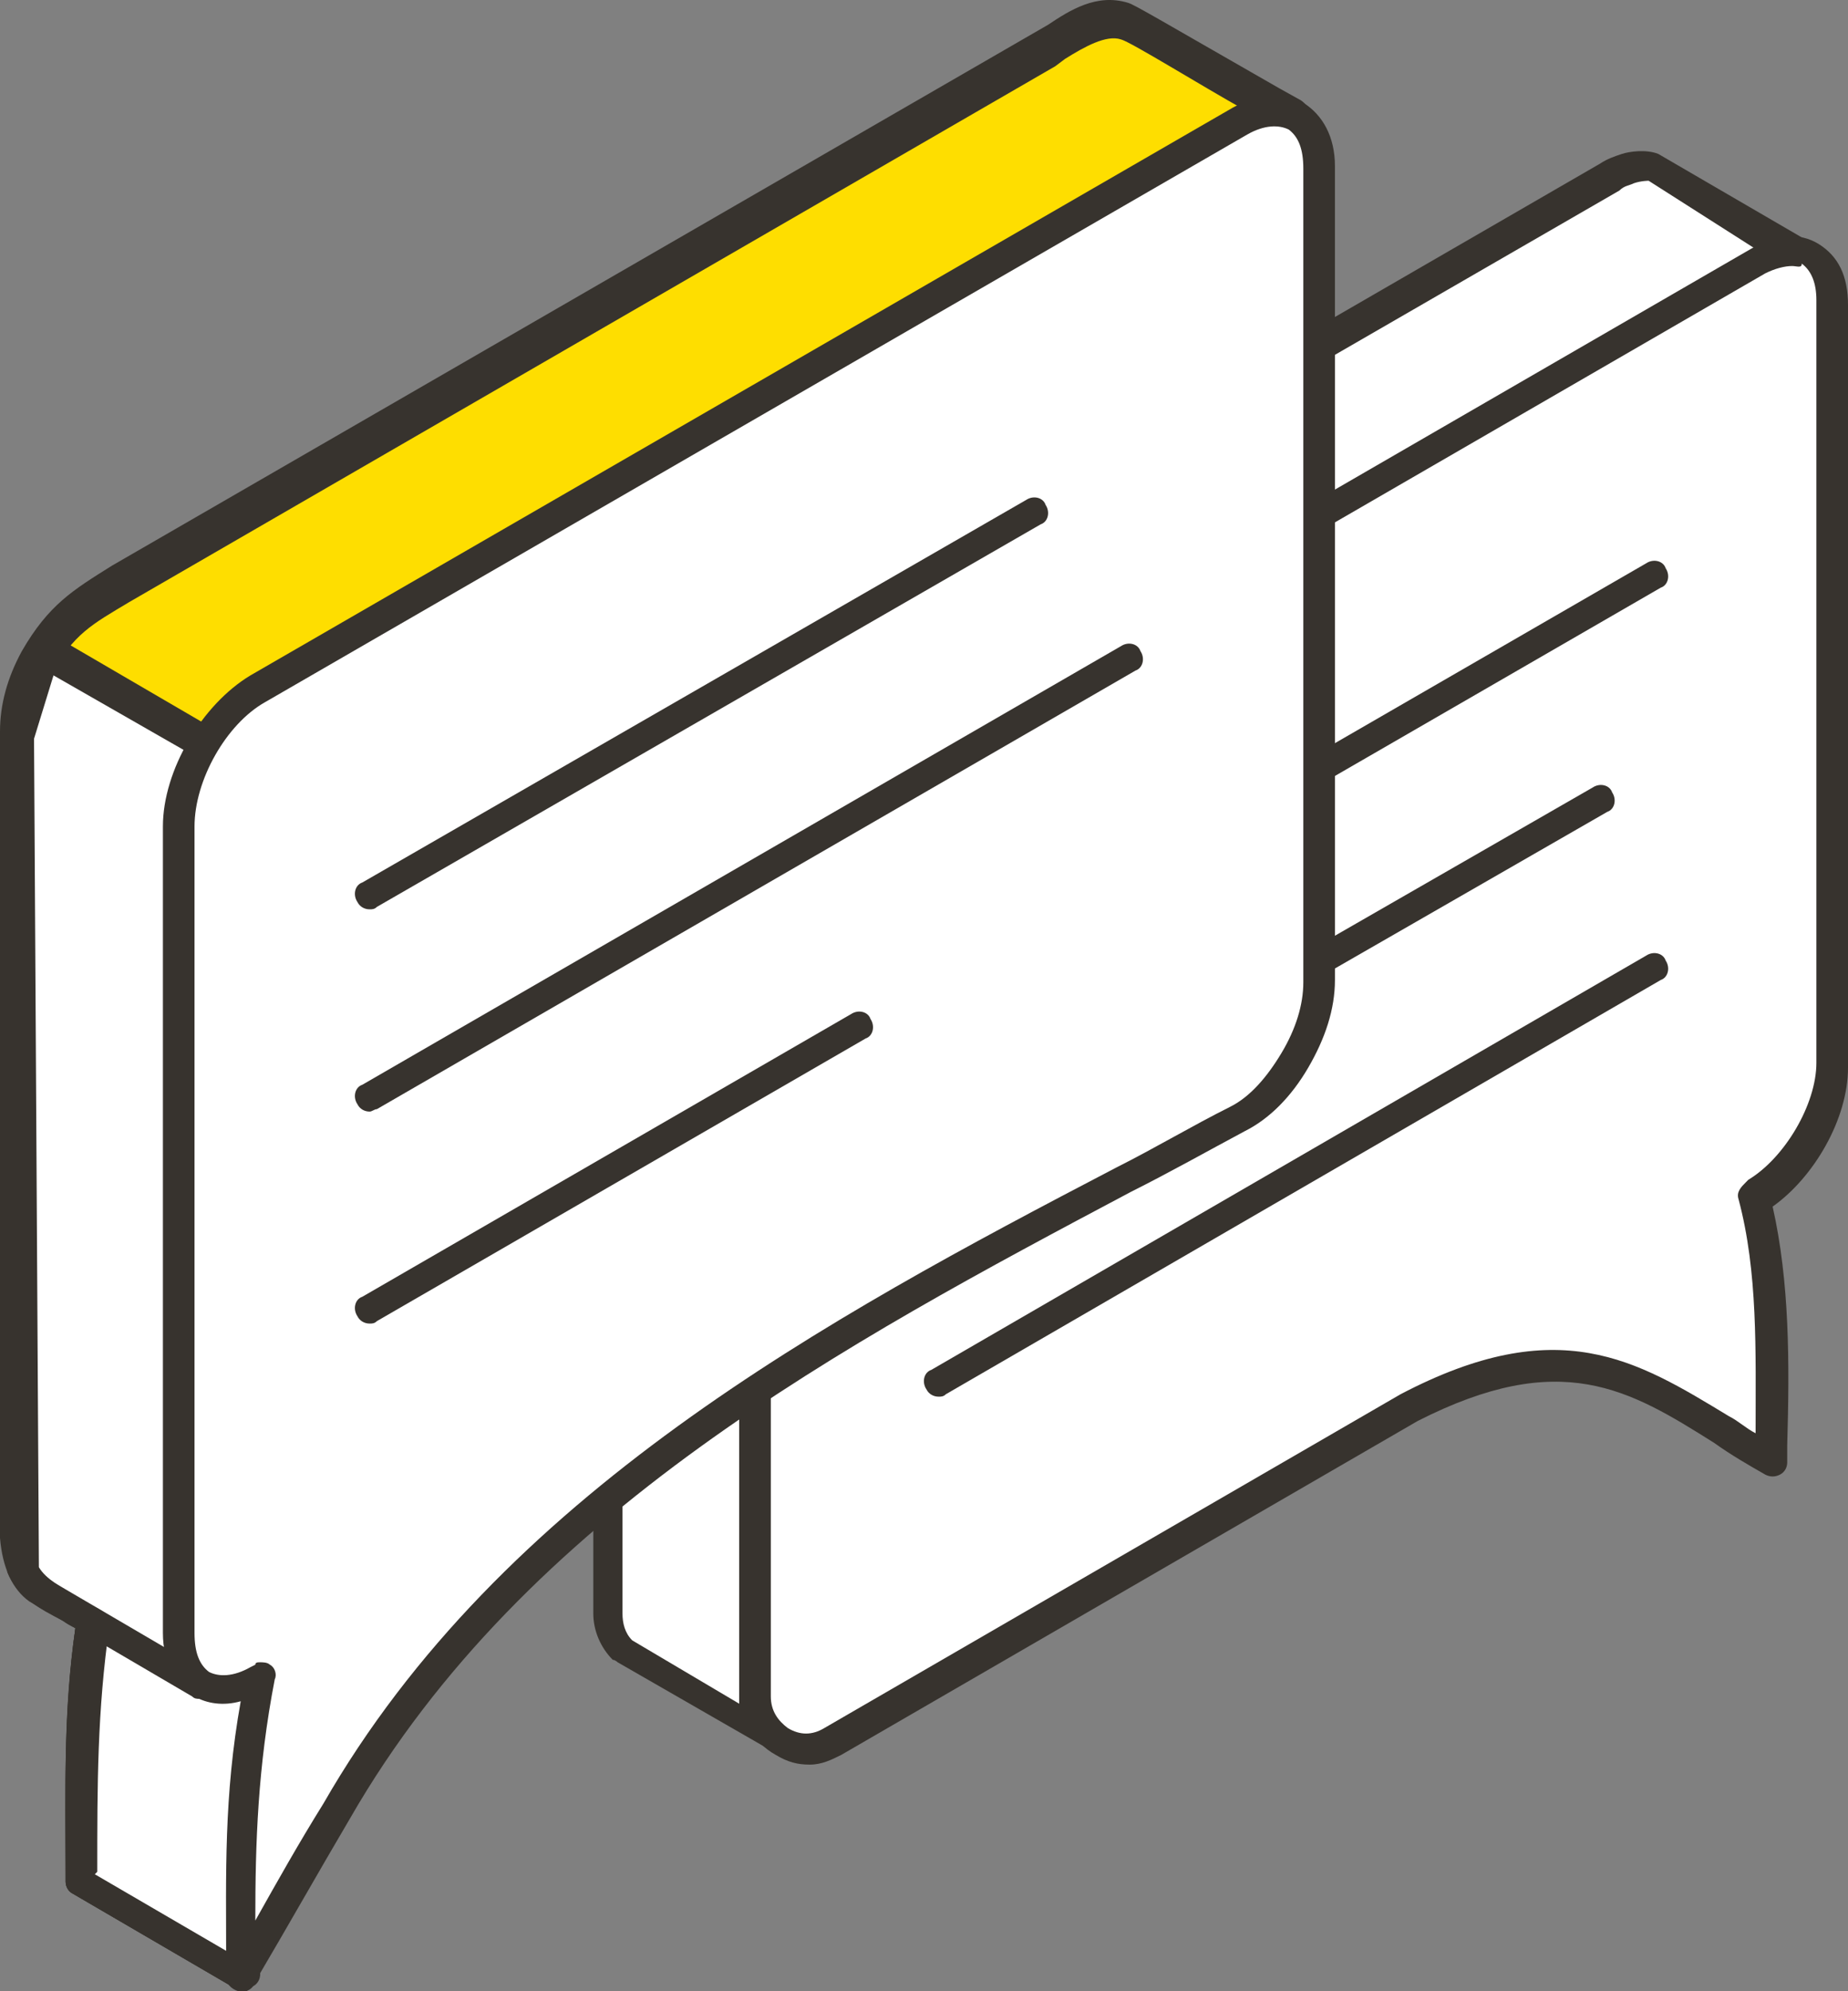
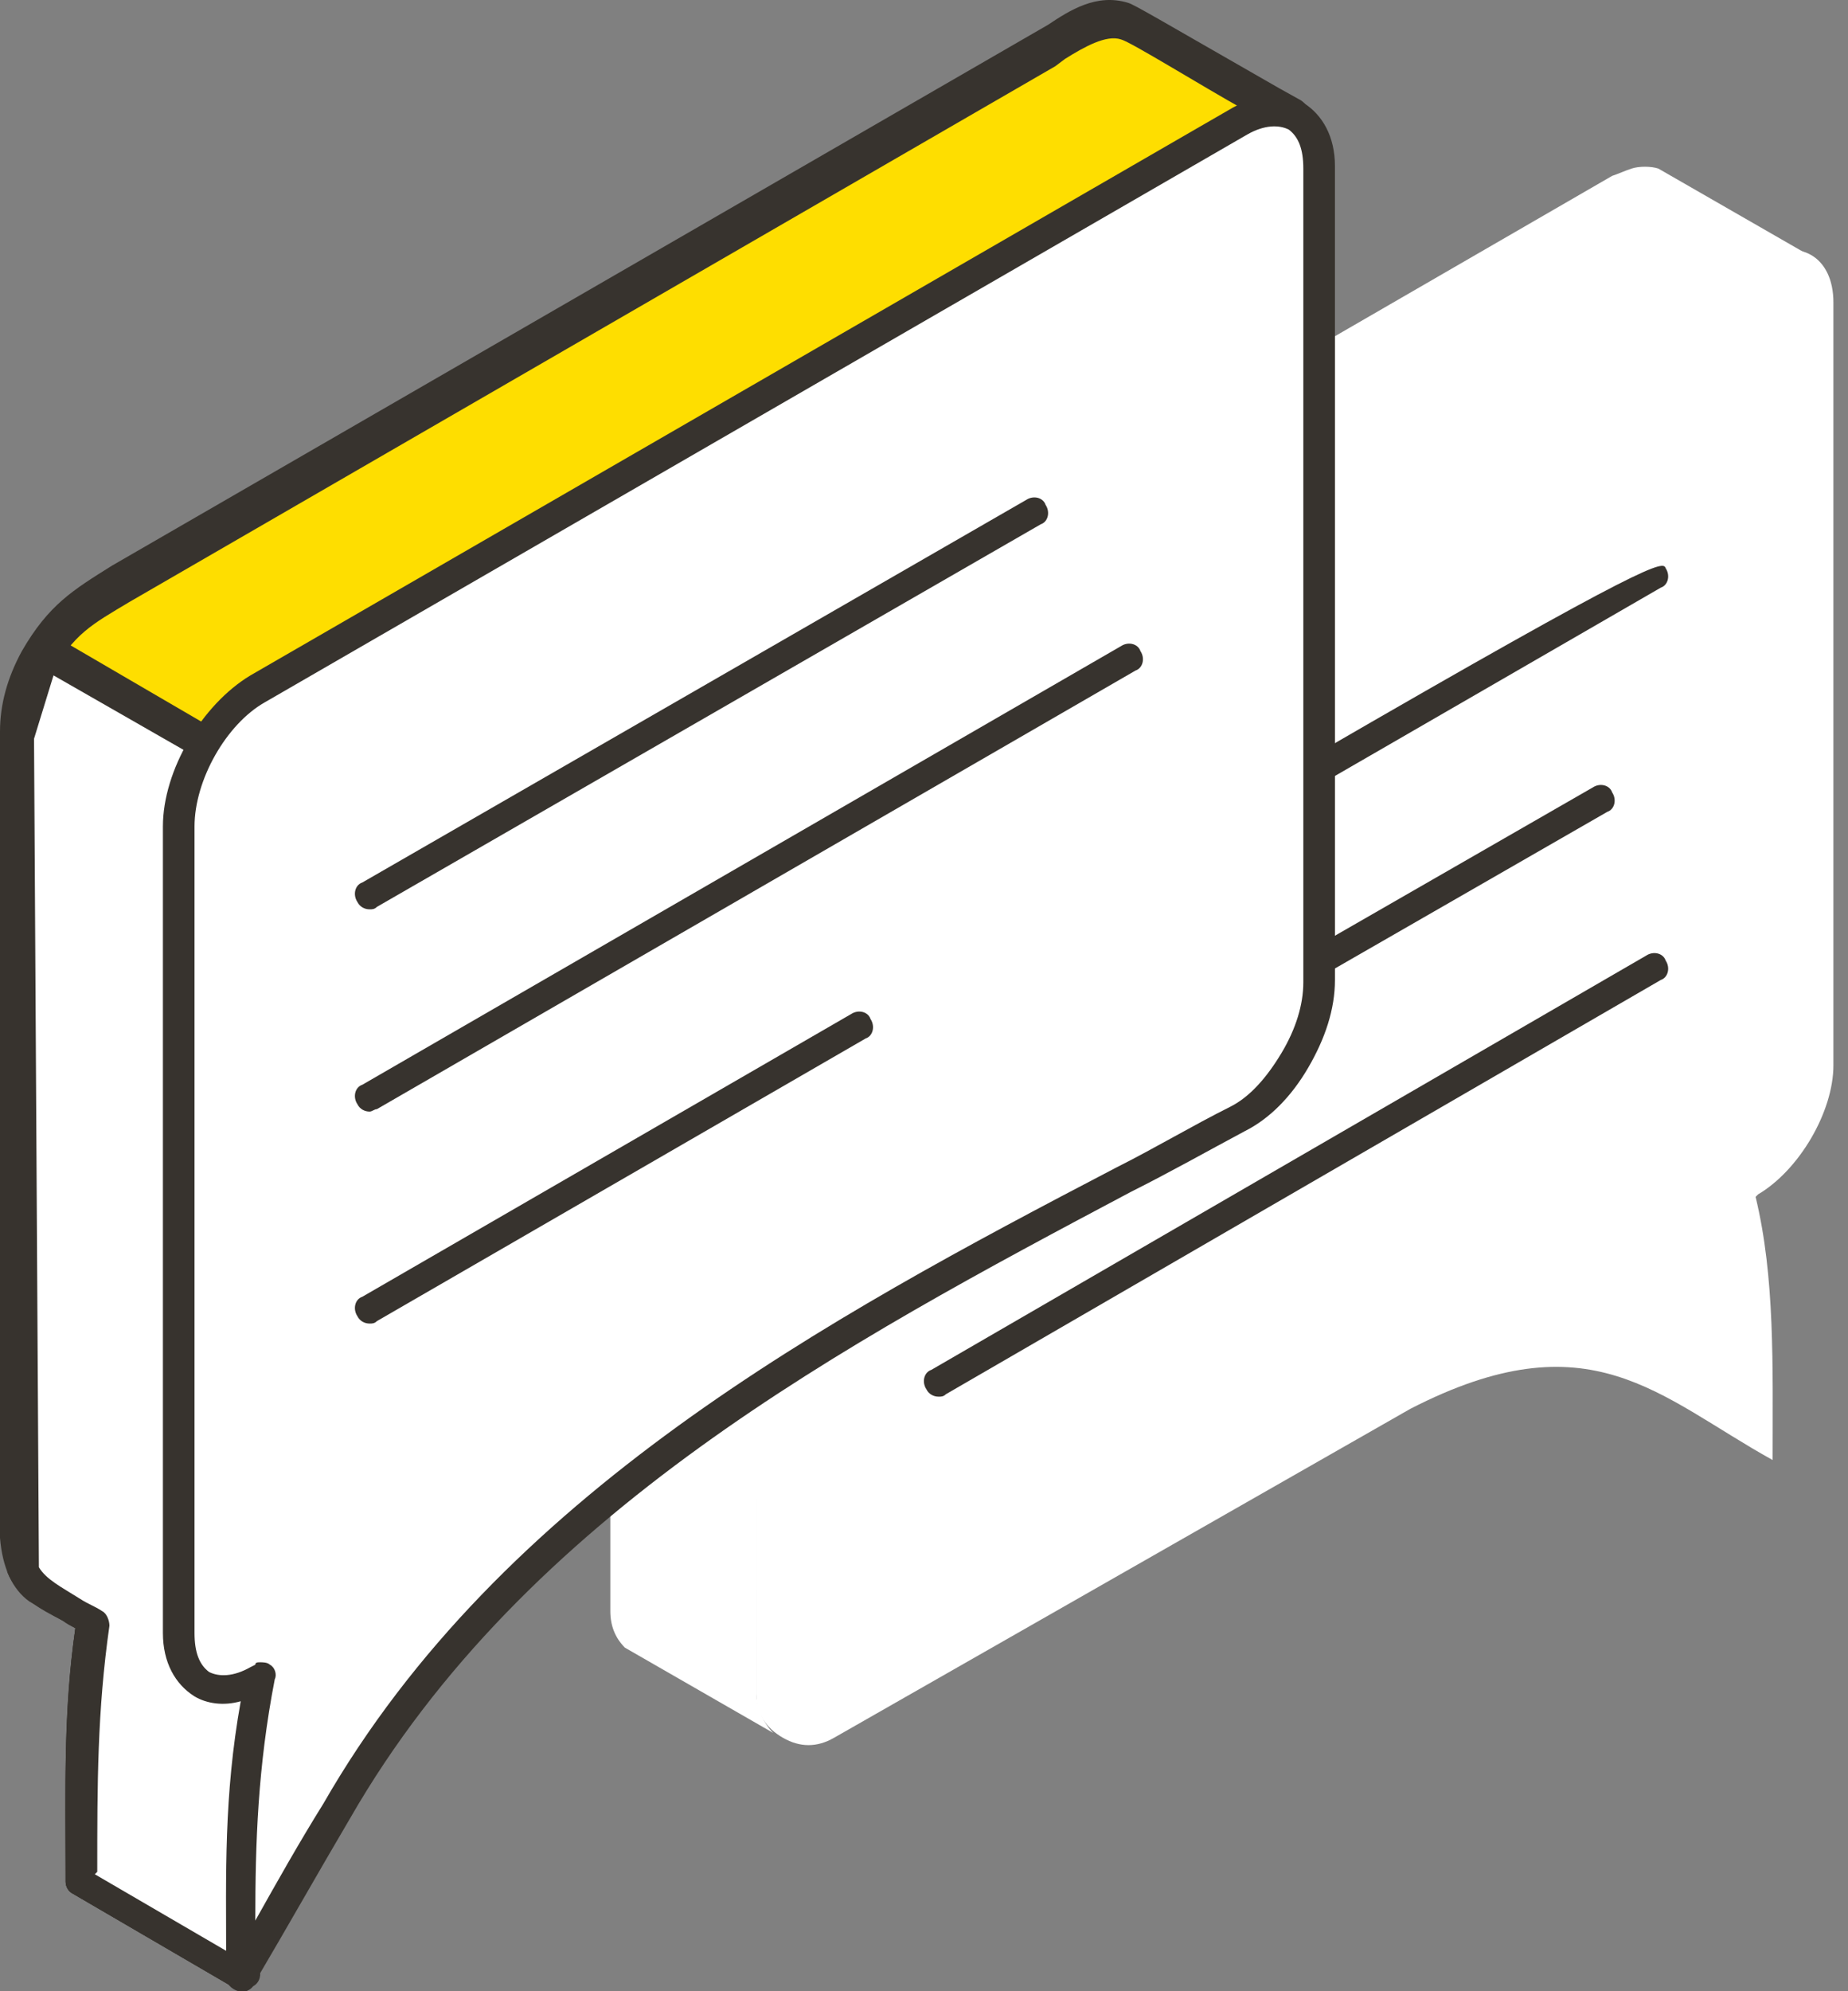
<svg xmlns="http://www.w3.org/2000/svg" width="65" height="70" viewBox="0 0 65 70" fill="none">
  <rect x="0" y="0" width="65" height="70" fill="#808080" stroke="none" />
  <path fill-rule="evenodd" clip-rule="evenodd" d="M26.684 33.252C26.684 32.309 26.684 31.881 27.026 30.939C27.454 29.825 28.309 28.626 29.335 28.026L60.895 9.78C61.237 9.609 61.921 9.181 62.349 9.01C62.776 8.838 63.118 8.838 63.546 8.924L58.329 5.926C58.072 5.84 57.645 5.84 57.388 5.926C57.132 6.011 56.96 6.097 56.704 6.183L25.145 24.428C24.803 24.686 24.118 25.028 23.691 25.285C22.408 26.227 21.467 28.026 21.467 29.568V56.637C21.467 57.151 21.638 57.579 21.98 57.922L27.197 60.92C26.855 60.577 26.684 60.149 26.599 59.635L26.684 33.252Z" fill="white" />
-   <path fill-rule="evenodd" clip-rule="evenodd" d="M57.987 6.354C57.987 6.354 57.73 6.354 57.474 6.44C57.303 6.525 57.132 6.525 56.961 6.697L25.059 25.114C24.717 25.285 24.204 25.542 23.947 25.799C22.836 26.656 21.98 28.283 21.895 29.654V56.722C21.895 57.065 21.98 57.408 22.237 57.665L26 59.892V59.806V33.423H26.513L26 33.337C26 32.48 26 31.967 26.342 30.939C26.855 29.568 27.796 28.369 28.908 27.769L60.724 9.352C61.066 9.181 61.408 8.924 61.75 8.752L57.987 6.354ZM27.197 61.52C27.112 61.52 27.026 61.52 26.941 61.434L21.724 58.436C21.724 58.436 21.638 58.35 21.553 58.35C21.125 57.922 20.868 57.322 20.868 56.722V29.654C20.868 27.941 21.895 26.056 23.263 24.942C23.605 24.685 24.033 24.428 24.46 24.171L24.717 24L56.276 5.754C56.533 5.583 56.789 5.497 57.046 5.412C57.303 5.326 57.901 5.24 58.329 5.412L63.632 8.496C63.888 8.667 63.974 8.924 63.888 9.181C63.803 9.438 63.546 9.523 63.289 9.523C63.033 9.438 62.776 9.438 62.434 9.609C62.178 9.695 61.664 10.037 61.322 10.209L61.066 10.38L29.507 28.626C28.651 29.14 27.881 30.168 27.454 31.281C27.197 32.052 27.197 32.481 27.197 33.252V33.337V59.721C27.197 60.063 27.283 60.406 27.625 60.663C27.796 60.834 27.882 61.177 27.71 61.348C27.54 61.434 27.368 61.52 27.197 61.52Z" fill="#37332E" />
  <path fill-rule="evenodd" clip-rule="evenodd" d="M49.605 49.527C55.934 46.272 58.329 49.099 62.349 51.326C62.349 47.985 62.434 44.901 61.75 42.075L61.835 41.989C63.289 41.132 64.487 39.077 64.487 37.449C64.487 30.939 64.487 17.147 64.487 10.637C64.487 9.01 63.289 8.324 61.835 9.095C50.974 15.348 40.112 21.687 29.25 27.941C27.796 28.797 26.599 30.853 26.599 32.481V33.166V59.549C26.599 60.235 26.941 60.749 27.54 61.091C28.138 61.434 28.737 61.434 29.335 61.091L49.605 49.527Z" fill="white" />
-   <path fill-rule="evenodd" clip-rule="evenodd" d="M63.033 9.352C62.776 9.352 62.434 9.438 62.092 9.609L29.506 28.454C28.224 29.226 27.112 31.024 27.112 32.566V59.635C27.112 60.149 27.368 60.492 27.71 60.749C28.138 61.006 28.566 61.006 28.993 60.749L49.263 49.013C54.822 46.101 57.559 47.814 60.809 49.784C61.151 49.955 61.408 50.212 61.75 50.384C61.75 47.471 61.835 44.73 61.151 42.16C61.066 41.903 61.237 41.732 61.408 41.561L61.493 41.475C62.776 40.704 63.888 38.819 63.888 37.363V10.551C63.888 9.952 63.717 9.524 63.375 9.267C63.375 9.438 63.204 9.352 63.033 9.352ZM28.48 62.034C28.052 62.034 27.71 61.948 27.283 61.691C26.513 61.263 26.085 60.492 26.085 59.635V32.566C26.085 30.682 27.368 28.454 28.993 27.598L61.579 8.753C62.434 8.239 63.289 8.153 63.973 8.581C64.658 9.01 65 9.695 65 10.723V37.535C65 39.334 63.803 41.389 62.349 42.417C62.947 45.073 62.947 47.9 62.862 50.812V51.412C62.862 51.583 62.776 51.754 62.605 51.84C62.434 51.926 62.263 51.926 62.092 51.84C61.493 51.497 60.895 51.155 60.296 50.726C57.303 48.842 54.908 47.386 49.862 49.955L29.592 61.691C29.25 61.862 28.908 62.034 28.48 62.034Z" fill="#37332E" />
  <path fill-rule="evenodd" clip-rule="evenodd" d="M6.243 29.14C6.243 27.341 7.441 25.285 8.98 24.343L42.421 4.983C43.362 4.469 44.303 3.699 45.329 4.127C44.559 3.699 39.684 0.786 39.342 0.7C38.401 0.443 37.375 1.214 36.605 1.643L4.276 20.317C2.822 21.173 2.052 21.602 1.112 23.143C0.684 23.914 0.428 24.771 0.428 25.713V54.067C0.428 54.667 0.598 55.438 1.112 55.78L3.079 56.894C2.566 60.063 2.651 62.89 2.651 66.06L8.381 69.4C8.296 65.546 8.296 62.804 9.066 58.864L6.158 57.151L6.243 29.14Z" fill="#FEDE00" />
  <path fill-rule="evenodd" clip-rule="evenodd" d="M3.335 65.888L8.039 68.629C8.039 65.289 8.039 62.719 8.638 59.292L6.072 57.836C5.901 57.751 5.816 57.579 5.816 57.408V29.226C5.816 27.255 7.184 24.942 8.809 24L42.678 4.469C43.02 4.298 43.362 4.041 43.789 3.87C42.25 3.013 39.77 1.471 39.428 1.386C38.914 1.214 38.145 1.643 37.46 2.071L37.118 2.328L4.533 21.173C3.25 21.944 2.566 22.287 1.796 23.743C1.368 24.514 1.112 25.371 1.112 26.056V54.41C1.112 54.667 1.197 55.438 1.625 55.695L3.506 56.808C3.678 56.894 3.763 57.151 3.763 57.322C3.25 60.063 3.25 62.804 3.335 65.888ZM8.553 70C8.467 70 8.382 70 8.296 69.914L2.566 66.573C2.395 66.488 2.309 66.317 2.309 66.145V65.803C2.309 62.89 2.224 60.235 2.651 57.236L1.026 56.294C0.428 55.866 0.086 55.095 0 54.067V25.713C0 24.771 0.256 23.829 0.77 22.887C1.71 21.259 2.566 20.745 3.934 19.888L36.862 0.872C37.632 0.358 38.572 -0.242 39.684 0.101C39.941 0.186 40.796 0.7 44.987 3.099L45.757 3.527C46.013 3.699 46.099 3.956 45.928 4.212C45.842 4.469 45.5 4.555 45.243 4.469C44.559 4.212 43.875 4.641 43.191 5.069L42.763 5.326L9.322 24.6C7.954 25.456 6.842 27.341 6.842 28.968V56.808L9.493 58.35C9.664 58.436 9.75 58.693 9.75 58.95C9.066 62.633 9.066 65.289 9.151 68.972V69.315C9.151 69.486 9.066 69.657 8.895 69.743C8.724 70 8.638 70 8.553 70Z" fill="#37332E" />
  <path fill-rule="evenodd" clip-rule="evenodd" d="M9.151 58.95L7.184 59.292L2.224 56.38L3.165 56.98V57.065C2.737 60.149 2.737 63.061 2.737 66.145L8.467 69.486C8.467 65.974 8.382 62.804 9.066 59.292L9.151 58.95Z" fill="white" />
  <path fill-rule="evenodd" clip-rule="evenodd" d="M3.336 65.888L8.04 68.629C8.04 65.803 8.04 62.804 8.553 59.635L7.27 59.806C7.184 59.806 7.013 59.806 6.928 59.721L3.592 57.836C3.25 60.577 3.25 63.147 3.336 65.888ZM8.553 70C8.467 70 8.382 70 8.296 69.914L2.566 66.573C2.395 66.488 2.309 66.317 2.309 66.145C2.309 63.147 2.224 60.32 2.651 57.236L1.967 56.808C1.71 56.637 1.625 56.38 1.796 56.123C1.967 55.866 2.309 55.78 2.48 55.952L3.421 56.551L7.27 58.778L9.066 58.522C9.237 58.522 9.408 58.521 9.493 58.693C9.579 58.778 9.664 58.95 9.664 59.121L9.579 59.464C8.98 62.976 8.98 66.145 8.98 69.486C8.98 69.657 8.895 69.829 8.724 69.914C8.724 70 8.638 70 8.553 70Z" fill="#37332E" />
  <path fill-rule="evenodd" clip-rule="evenodd" d="M7.184 26.142L1.454 22.801L0.513 25.713L0.684 55.095C1.026 55.952 1.967 56.294 3.164 56.98C2.651 60.149 2.737 62.976 2.737 66.145L8.467 69.486C8.467 65.546 8.382 62.89 9.151 58.95L6.243 57.237C6.243 53.468 5.987 29.397 6.415 27.855L7.184 26.142Z" fill="white" />
  <path fill-rule="evenodd" clip-rule="evenodd" d="M3.335 65.888L8.039 68.629C8.039 65.289 8.039 62.719 8.638 59.292L6.072 57.836C5.901 57.751 5.816 57.579 5.816 57.408C5.816 56.722 5.816 55.266 5.816 53.468C5.73 38.905 5.73 28.968 6.072 27.855L6.671 26.484L1.882 23.743L1.197 25.97L1.368 55.095C1.625 55.523 2.138 55.78 2.822 56.209C3.079 56.38 3.336 56.466 3.592 56.637C3.763 56.723 3.849 56.98 3.849 57.151C3.421 60.149 3.421 62.719 3.421 65.803L3.335 65.888ZM8.553 70C8.467 70 8.382 70 8.296 69.914L2.566 66.573C2.395 66.488 2.309 66.317 2.309 66.145V65.631C2.309 62.804 2.224 60.149 2.651 57.237C2.48 57.151 2.309 57.065 2.224 56.98C1.368 56.551 0.599 56.123 0.256 55.266C0.256 55.181 0.256 55.181 0.256 55.095L0.085 25.713C0.085 25.628 0.085 25.628 0.085 25.542L1.026 22.63C1.112 22.458 1.197 22.373 1.368 22.287C1.539 22.201 1.71 22.201 1.796 22.287L7.526 25.628C7.783 25.799 7.868 26.056 7.783 26.313L7.013 28.026C6.671 29.14 6.842 46.015 6.842 53.296C6.842 54.924 6.842 56.123 6.842 56.894L9.493 58.436C9.664 58.521 9.75 58.778 9.75 59.035C9.066 62.719 9.066 65.374 9.151 68.972V69.4C9.151 69.572 9.066 69.743 8.895 69.829C8.724 70 8.638 70 8.553 70Z" fill="#37332E" />
-   <path fill-rule="evenodd" clip-rule="evenodd" d="M46.441 27.512C46.27 27.512 46.099 27.427 46.013 27.255C45.842 26.998 45.928 26.655 46.184 26.57L57.901 19.803C58.158 19.631 58.5 19.717 58.586 19.974C58.757 20.231 58.671 20.574 58.414 20.659L46.697 27.427C46.612 27.512 46.526 27.512 46.441 27.512Z" fill="#37332E" />
+   <path fill-rule="evenodd" clip-rule="evenodd" d="M46.441 27.512C46.27 27.512 46.099 27.427 46.013 27.255C45.842 26.998 45.928 26.655 46.184 26.57C58.158 19.631 58.5 19.717 58.586 19.974C58.757 20.231 58.671 20.574 58.414 20.659L46.697 27.427C46.612 27.512 46.526 27.512 46.441 27.512Z" fill="#37332E" />
  <path fill-rule="evenodd" clip-rule="evenodd" d="M46.441 34.279C46.27 34.279 46.099 34.194 46.013 34.023C45.842 33.766 45.928 33.423 46.184 33.337L56.02 27.684C56.276 27.512 56.618 27.598 56.704 27.855C56.875 28.112 56.789 28.455 56.533 28.54L46.697 34.194C46.612 34.194 46.526 34.279 46.441 34.279Z" fill="#37332E" />
  <path fill-rule="evenodd" clip-rule="evenodd" d="M33.013 49.099C32.842 49.099 32.671 49.013 32.586 48.842C32.414 48.585 32.5 48.242 32.757 48.157L57.901 33.594C58.158 33.423 58.5 33.508 58.586 33.766C58.757 34.022 58.671 34.365 58.414 34.451L33.27 49.013C33.184 49.099 33.099 49.099 33.013 49.099Z" fill="#37332E" />
  <path fill-rule="evenodd" clip-rule="evenodd" d="M46.355 34.536C46.355 27.512 46.355 12.864 46.355 5.926C46.355 4.127 45.072 3.442 43.618 4.298C32.072 10.98 20.612 17.576 9.066 24.257C7.526 25.114 6.329 27.341 6.329 29.054V57.408C6.329 59.207 7.612 59.892 9.066 59.035L9.237 58.95C8.467 62.804 8.553 65.974 8.553 69.486C9.664 67.602 10.776 65.631 11.888 63.747C18.901 51.497 32.671 45.33 43.533 39.419C44.303 38.991 44.987 38.306 45.585 37.363C46.099 36.421 46.355 35.479 46.355 34.536Z" fill="white" />
  <path fill-rule="evenodd" clip-rule="evenodd" d="M9.151 58.436C9.237 58.436 9.408 58.436 9.493 58.522C9.664 58.607 9.75 58.864 9.664 59.035C9.066 62.119 8.98 64.775 8.98 67.516C9.75 66.145 10.52 64.775 11.375 63.404C17.618 52.525 29.079 46.358 39.257 41.047C40.625 40.361 41.908 39.59 43.276 38.905C43.96 38.562 44.559 37.877 45.072 37.021C45.586 36.164 45.842 35.307 45.842 34.536V5.926C45.842 5.24 45.671 4.812 45.329 4.555C44.987 4.384 44.474 4.384 43.875 4.726L9.322 24.685C7.954 25.456 6.842 27.427 6.842 29.054V57.408C6.842 58.093 7.013 58.522 7.355 58.778C7.697 58.95 8.21 58.95 8.809 58.607L8.98 58.522C8.98 58.436 9.066 58.436 9.151 58.436ZM8.553 70C8.467 70 8.467 70 8.381 70C8.125 69.914 7.954 69.743 7.954 69.486V68.886C7.954 65.888 7.868 63.147 8.467 59.806C7.868 59.978 7.27 59.892 6.842 59.635C6.158 59.207 5.73 58.436 5.73 57.408V29.054C5.73 27.084 7.099 24.771 8.809 23.743L43.362 3.784C44.303 3.27 45.158 3.185 45.842 3.613C46.526 4.041 46.954 4.812 46.954 5.84V34.451C46.954 35.479 46.612 36.507 46.013 37.535C45.414 38.562 44.645 39.333 43.789 39.762C42.507 40.447 41.138 41.218 39.77 41.903C29.763 47.214 18.474 53.211 12.316 63.918C11.204 65.803 10.092 67.773 8.98 69.657C8.895 69.914 8.724 70 8.553 70Z" fill="#37332E" />
  <path fill-rule="evenodd" clip-rule="evenodd" d="M13 31.967C12.829 31.967 12.658 31.881 12.572 31.71C12.401 31.453 12.487 31.11 12.743 31.024L36.092 17.576C36.349 17.404 36.691 17.49 36.776 17.747C36.947 18.004 36.862 18.346 36.605 18.432L13.257 31.881C13.171 31.967 13.086 31.967 13 31.967Z" fill="#37332E" />
  <path fill-rule="evenodd" clip-rule="evenodd" d="M13 39.077C12.829 39.077 12.658 38.991 12.572 38.819C12.401 38.562 12.487 38.22 12.743 38.134L39.428 22.715C39.684 22.544 40.026 22.63 40.112 22.887C40.283 23.143 40.197 23.486 39.941 23.572L13.257 38.991C13.171 38.991 13.086 39.077 13 39.077Z" fill="#37332E" />
  <path fill-rule="evenodd" clip-rule="evenodd" d="M13 46.529C12.829 46.529 12.658 46.443 12.572 46.272C12.401 46.015 12.487 45.672 12.743 45.587L29.934 35.65C30.191 35.479 30.533 35.564 30.618 35.821C30.789 36.078 30.704 36.421 30.447 36.507L13.257 46.443C13.171 46.529 13.086 46.529 13 46.529Z" fill="#37332E" />
-   <path fill-rule="evenodd" clip-rule="evenodd" d="M7.013 59.721C6.928 59.721 6.842 59.721 6.756 59.635L1.197 56.38C0.941 56.209 0.855 55.866 1.026 55.695C1.197 55.438 1.454 55.352 1.711 55.523L7.27 58.778C7.526 58.95 7.612 59.207 7.441 59.464C7.355 59.635 7.184 59.721 7.013 59.721Z" fill="#37332E" />
</svg>